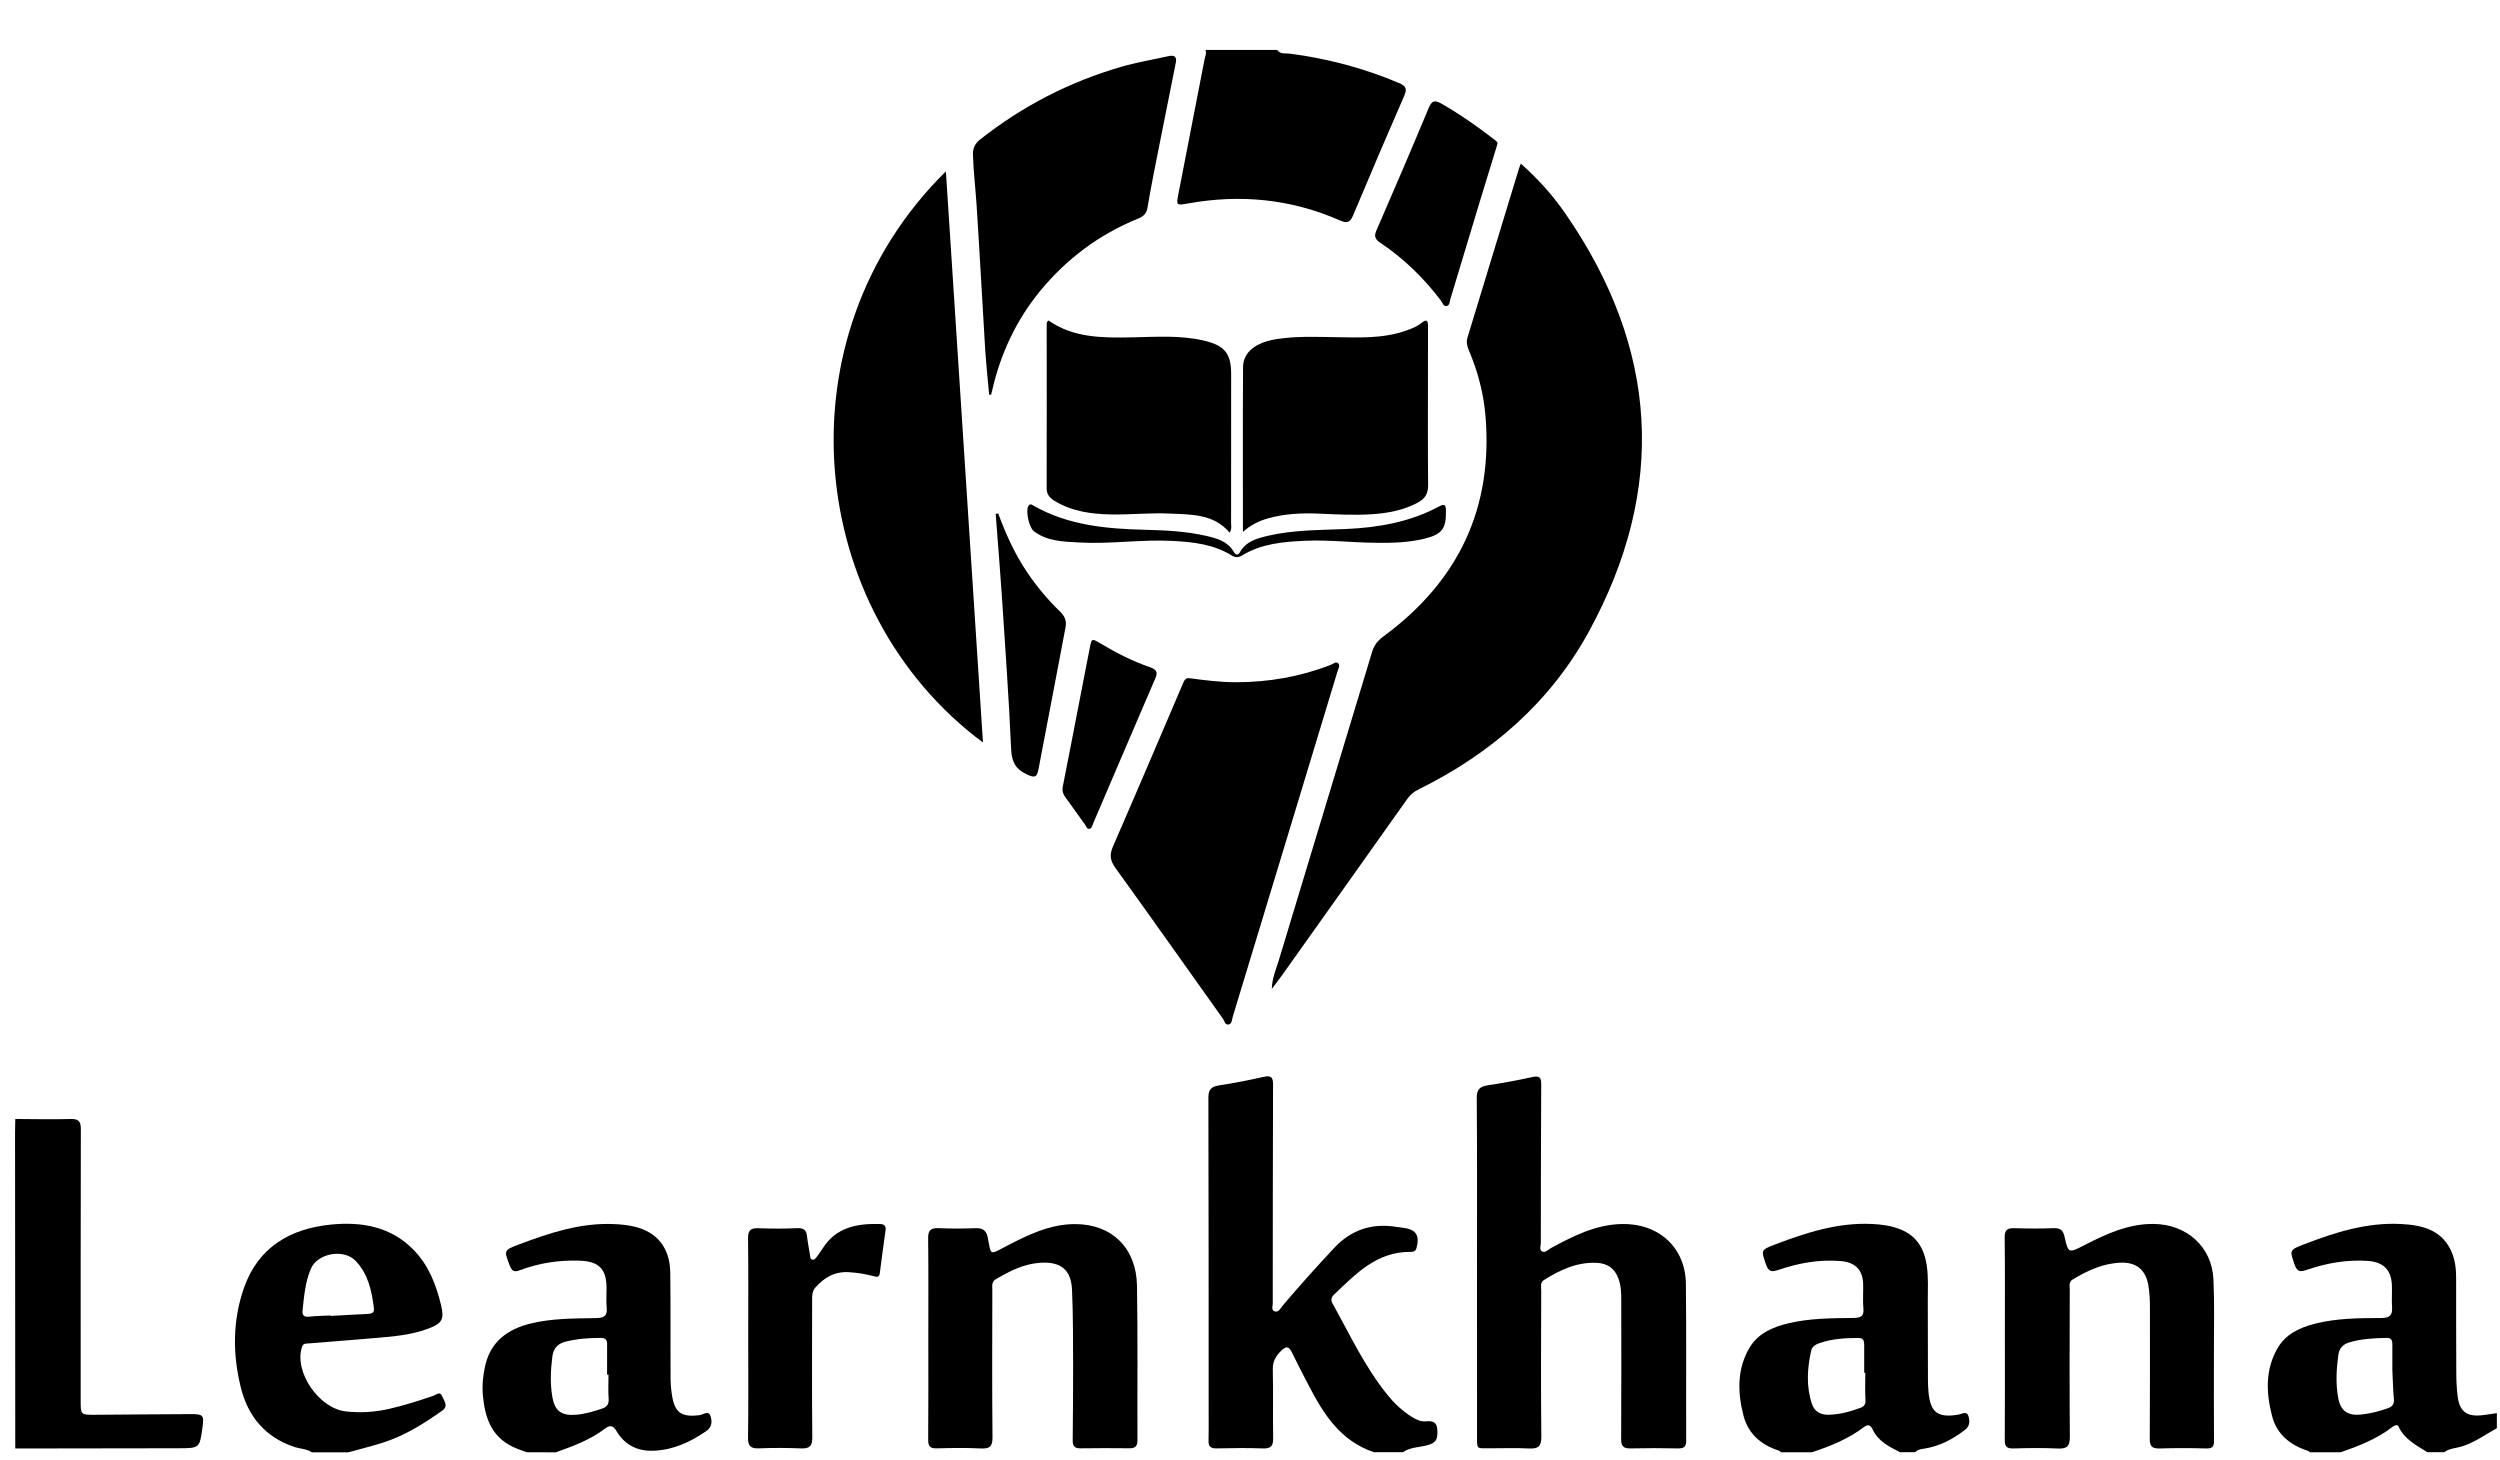
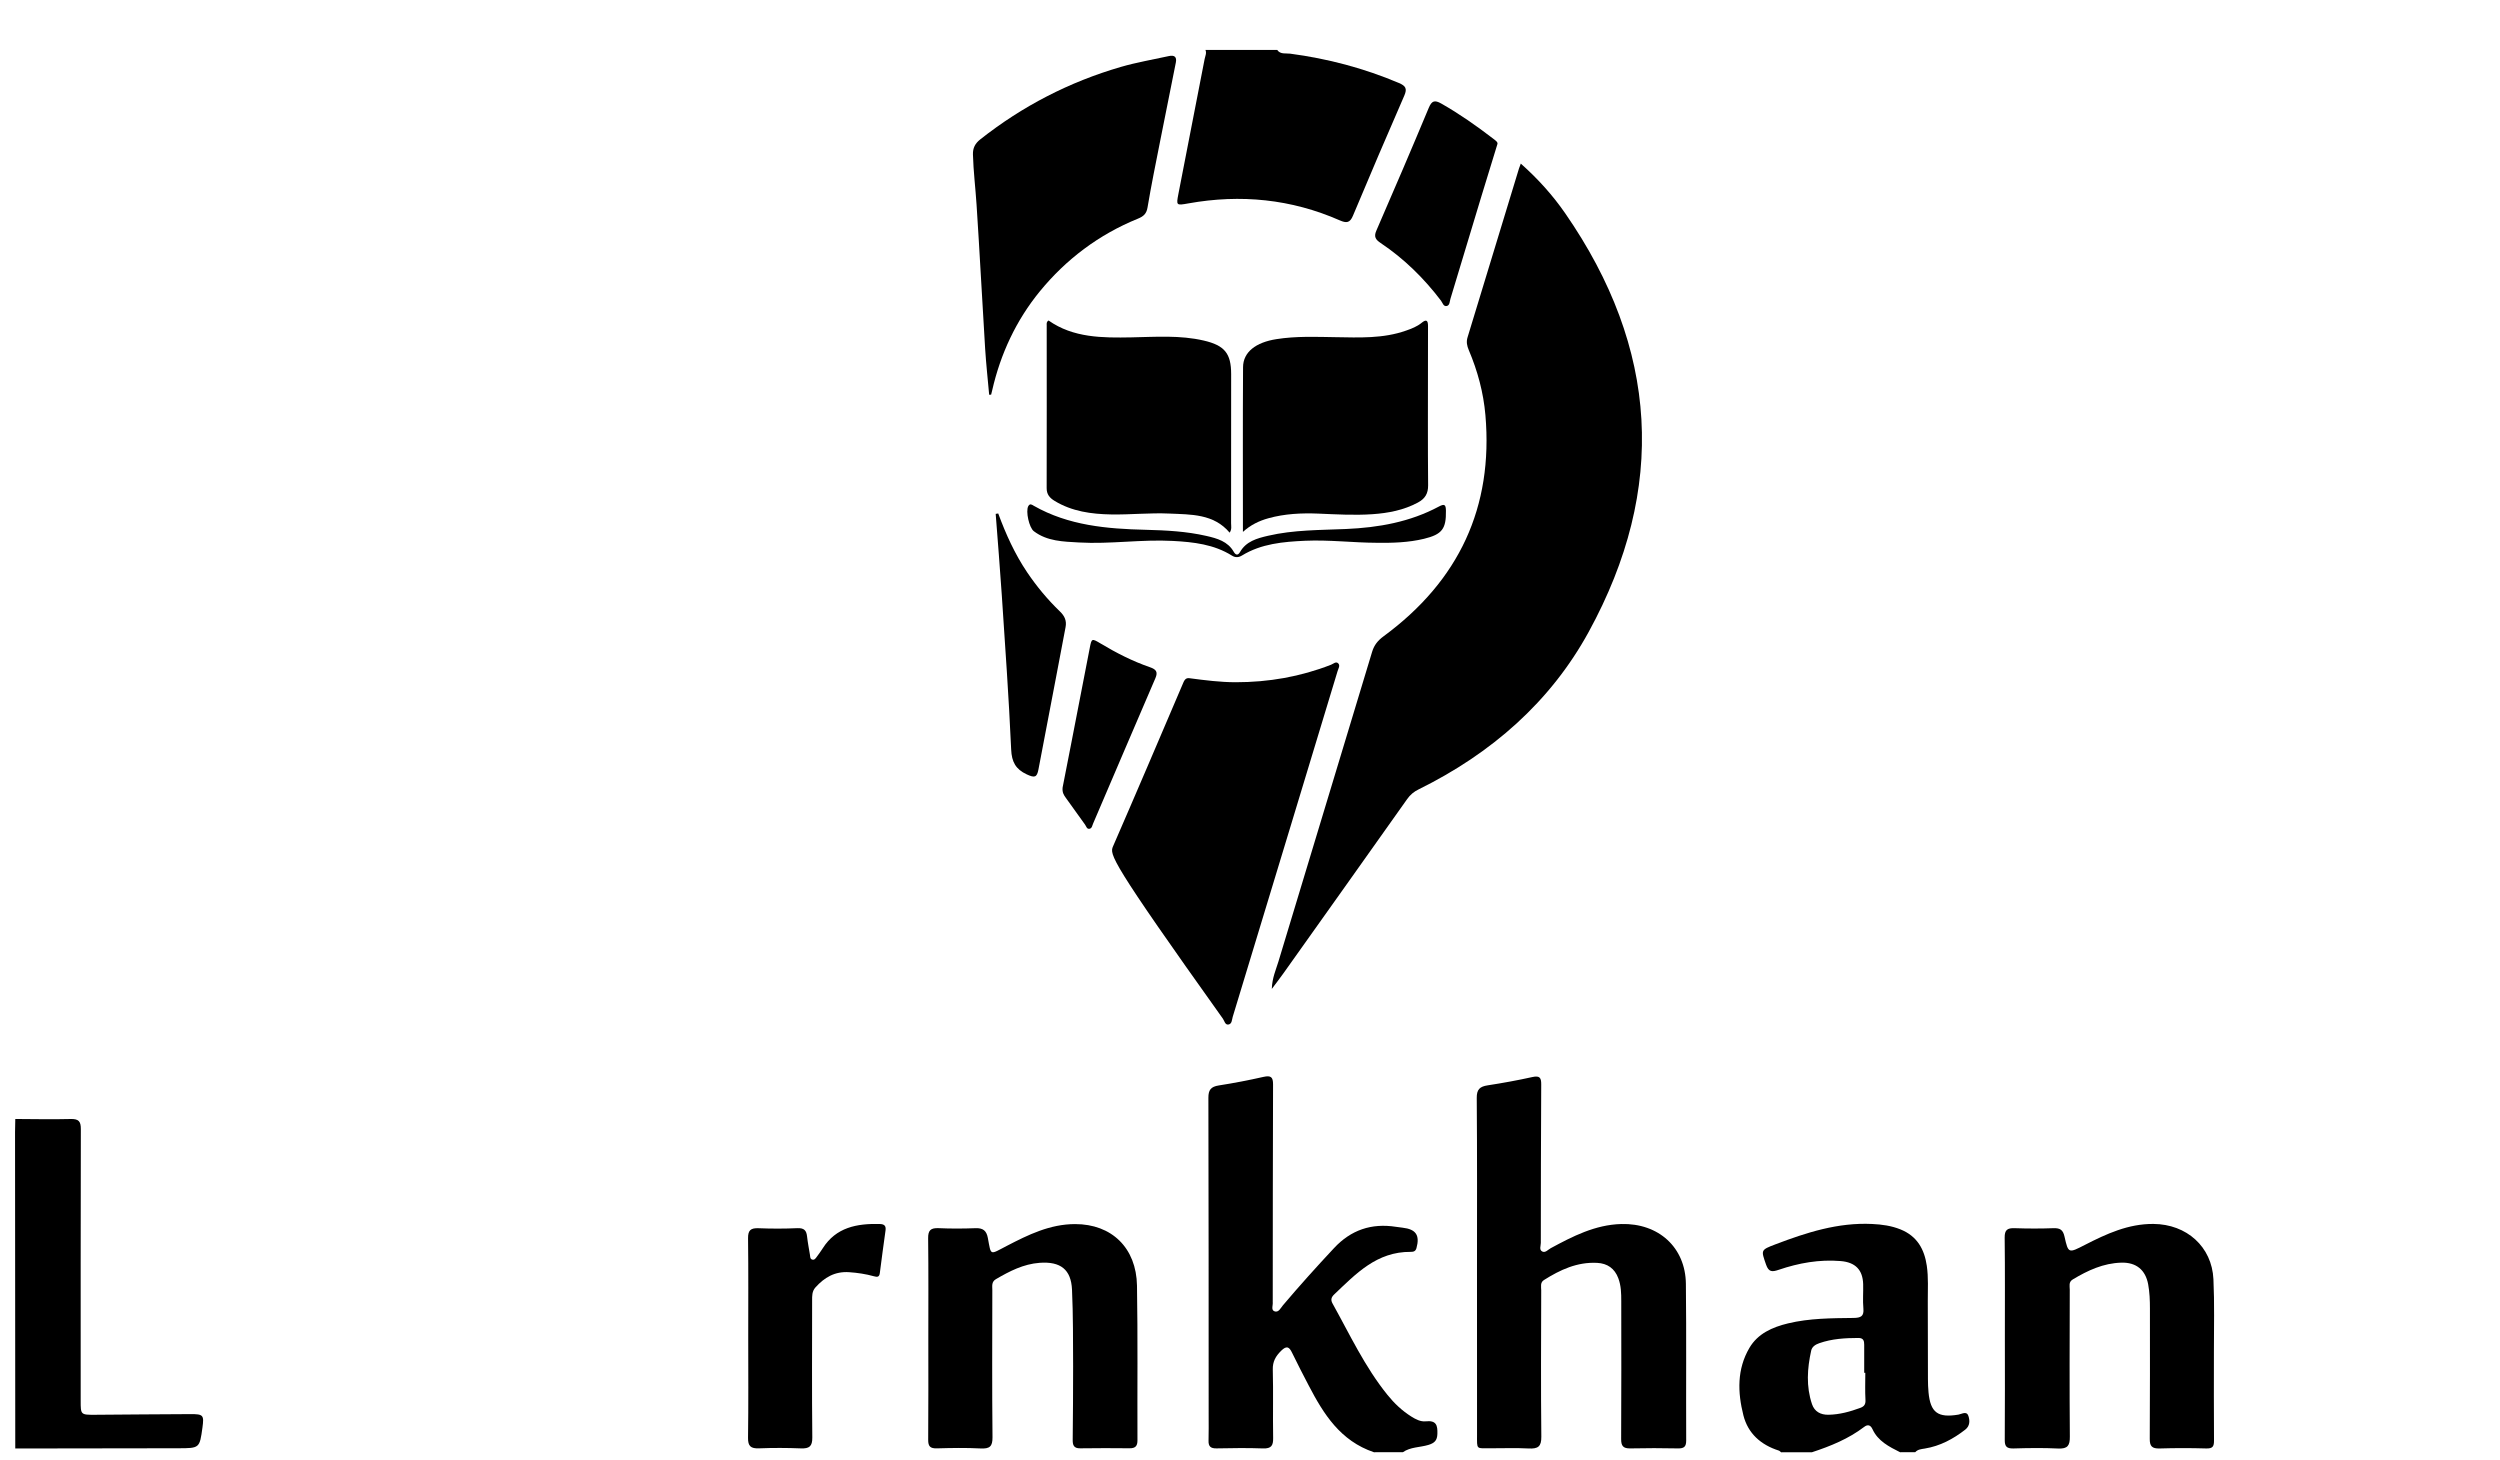
<svg xmlns="http://www.w3.org/2000/svg" width="100%" height="100%" viewBox="0 0 113 66" version="1.1" xml:space="preserve" style="fill-rule:evenodd;clip-rule:evenodd;stroke-linejoin:round;stroke-miterlimit:2;">
  <g transform="matrix(1,0,0,1,-1764,-309)">
    <g transform="matrix(1,0,0,1,1821.73,319.091)">
      <path d="M0,-7.833C0.145,-7.624 0.387,-7.691 0.582,-7.666C2.284,-7.441 3.922,-7.008 5.498,-6.341C5.806,-6.211 5.882,-6.086 5.746,-5.773C4.959,-3.967 4.183,-2.156 3.423,-0.339C3.286,-0.01 3.127,0 2.829,-0.13C0.635,-1.094 -1.651,-1.321 -4.013,-0.898C-4.559,-0.8 -4.567,-0.801 -4.469,-1.311C-4.076,-3.348 -3.677,-5.385 -3.281,-7.422C-3.254,-7.557 -3.182,-7.69 -3.243,-7.833L0,-7.833Z" style="fill-rule:nonzero;" />
    </g>
    <g transform="matrix(1,0,0,1,1868.41,364.245)">
-       <path d="M0,10.399C-0.021,10.38 -0.038,10.351 -0.063,10.343C-0.892,10.079 -1.5,9.591 -1.716,8.746C-1.982,7.708 -2.026,6.675 -1.469,5.701C-1.104,5.064 -0.477,4.766 0.218,4.588C1.201,4.338 2.212,4.331 3.217,4.33C3.611,4.329 3.734,4.2 3.711,3.841C3.689,3.504 3.717,3.164 3.702,2.825C3.673,2.15 3.307,1.793 2.609,1.747C1.661,1.685 0.746,1.848 -0.141,2.151C-0.427,2.249 -0.574,2.256 -0.688,1.93C-0.922,1.259 -0.946,1.26 -0.25,0.992C1.153,0.451 2.578,0 4.119,0.08C5.061,0.128 5.923,0.337 6.368,1.263C6.554,1.652 6.607,2.074 6.607,2.501C6.609,3.941 6.606,5.379 6.614,6.819C6.616,7.171 6.632,7.525 6.676,7.875C6.763,8.561 7.101,8.806 7.801,8.721C8.017,8.695 8.232,8.66 8.448,8.629L8.448,9.308C7.934,9.594 7.457,9.945 6.882,10.129C6.612,10.216 6.309,10.214 6.07,10.394C5.817,10.395 5.563,10.395 5.31,10.396C4.807,10.08 4.265,9.812 4.005,9.235C3.956,9.126 3.823,9.18 3.739,9.244C3.04,9.787 2.225,10.108 1.393,10.398L0,10.399ZM3.724,6.667C3.724,6.388 3.723,5.964 3.725,5.541C3.726,5.371 3.705,5.225 3.475,5.229C2.905,5.238 2.339,5.266 1.787,5.428C1.482,5.517 1.322,5.71 1.282,6.001C1.195,6.647 1.158,7.297 1.277,7.941C1.387,8.539 1.712,8.758 2.331,8.691C2.739,8.647 3.133,8.546 3.519,8.408C3.729,8.333 3.813,8.218 3.793,7.996C3.757,7.602 3.75,7.207 3.724,6.667" style="fill-rule:nonzero;" />
-     </g>
+       </g>
    <g transform="matrix(1,0,0,1,1832.74,353.7)">
      <path d="M0,-37.306C0.788,-36.604 1.447,-35.868 2.005,-35.062C6.228,-28.962 6.618,-22.624 3.07,-16.14C1.338,-12.975 -1.321,-10.647 -4.622,-9.018C-4.838,-8.912 -4.999,-8.776 -5.136,-8.582C-6.998,-5.952 -8.867,-3.325 -10.735,-0.698C-10.881,-0.492 -11.036,-0.292 -11.255,0C-11.237,-0.508 -11.068,-0.865 -10.958,-1.228C-9.549,-5.901 -8.129,-10.57 -6.719,-15.242C-6.628,-15.543 -6.461,-15.749 -6.203,-15.939C-2.782,-18.454 -1.243,-21.785 -1.599,-25.932C-1.687,-26.955 -1.951,-27.932 -2.352,-28.878C-2.432,-29.067 -2.47,-29.247 -2.407,-29.451C-1.63,-31.995 -0.857,-34.54 -0.082,-37.084C-0.066,-37.138 -0.044,-37.189 0,-37.306" style="fill-rule:nonzero;" />
    </g>
    <g transform="matrix(1,0,0,1,1808.43,316.746)">
-       <path d="M0,25.815C-7.993,19.872 -9.305,7.519 -1.676,0C-1.116,8.622 -0.561,17.173 0,25.815" style="fill-rule:nonzero;" />
-     </g>
+       </g>
    <g transform="matrix(1,0,0,1,1817.77,354.56)">
-       <path d="M0,-14.904C0.713,-14.81 1.391,-14.724 2.08,-14.723C3.571,-14.722 5.01,-14.973 6.394,-15.514C6.496,-15.554 6.612,-15.673 6.711,-15.582C6.821,-15.483 6.724,-15.343 6.689,-15.227C5.98,-12.884 5.27,-10.543 4.56,-8.201C3.69,-5.332 2.82,-2.464 1.948,0.405C1.909,0.534 1.919,0.725 1.751,0.749C1.601,0.769 1.575,0.583 1.505,0.485C-0.116,-1.791 -1.726,-4.074 -3.361,-6.341C-3.601,-6.674 -3.621,-6.938 -3.462,-7.303C-2.403,-9.734 -1.365,-12.173 -0.324,-14.611C-0.254,-14.775 -0.203,-14.94 0,-14.904" style="fill-rule:nonzero;" />
+       <path d="M0,-14.904C0.713,-14.81 1.391,-14.724 2.08,-14.723C3.571,-14.722 5.01,-14.973 6.394,-15.514C6.496,-15.554 6.612,-15.673 6.711,-15.582C6.821,-15.483 6.724,-15.343 6.689,-15.227C5.98,-12.884 5.27,-10.543 4.56,-8.201C3.69,-5.332 2.82,-2.464 1.948,0.405C1.909,0.534 1.919,0.725 1.751,0.749C1.601,0.769 1.575,0.583 1.505,0.485C-3.601,-6.674 -3.621,-6.938 -3.462,-7.303C-2.403,-9.734 -1.365,-12.173 -0.324,-14.611C-0.254,-14.775 -0.203,-14.94 0,-14.904" style="fill-rule:nonzero;" />
    </g>
    <g transform="matrix(1,0,0,1,1830.76,365.855)">
      <path d="M0,0.441C0,-2.116 0.01,-4.672 -0.011,-7.228C-0.014,-7.612 0.124,-7.743 0.486,-7.798C1.163,-7.902 1.838,-8.025 2.505,-8.173C2.847,-8.249 2.905,-8.128 2.903,-7.838C2.89,-5.451 2.887,-3.064 2.885,-0.677C2.885,-0.544 2.801,-0.365 2.948,-0.288C3.09,-0.214 3.208,-0.369 3.33,-0.435C4.328,-0.975 5.342,-1.496 6.516,-1.529C8.214,-1.576 9.424,-0.466 9.442,1.174C9.468,3.532 9.446,5.891 9.456,8.25C9.457,8.527 9.368,8.62 9.081,8.613C8.365,8.597 7.649,8.598 6.934,8.613C6.606,8.62 6.514,8.5 6.516,8.19C6.528,6.113 6.523,4.037 6.521,1.961C6.521,1.608 6.516,1.259 6.386,0.917C6.22,0.478 5.895,0.251 5.433,0.227C4.53,0.179 3.757,0.541 3.026,1.003C2.847,1.116 2.903,1.309 2.903,1.471C2.898,3.675 2.884,5.878 2.908,8.081C2.913,8.53 2.76,8.638 2.335,8.616C1.767,8.586 1.196,8.608 0.626,8.607C-0.053,8.605 0.003,8.69 0.002,7.983C-0.003,5.469 0,2.955 0,0.441" style="fill-rule:nonzero;" />
    </g>
    <g transform="matrix(1,0,0,1,1827.41,357.6)">
      <path d="M0,17.04C-0.436,17.04 -0.873,17.04 -1.309,17.041C-2.826,16.528 -3.582,15.318 -4.253,14.031C-4.508,13.54 -4.765,13.049 -5.005,12.551C-5.136,12.276 -5.252,12.207 -5.503,12.456C-5.75,12.701 -5.89,12.943 -5.88,13.307C-5.853,14.336 -5.882,15.368 -5.864,16.398C-5.859,16.733 -5.939,16.883 -6.324,16.869C-7.023,16.842 -7.725,16.854 -8.425,16.867C-8.693,16.872 -8.792,16.772 -8.784,16.52C-8.773,16.139 -8.779,15.758 -8.779,15.376C-8.78,10.591 -8.778,5.805 -8.791,1.02C-8.792,0.667 -8.68,0.518 -8.32,0.462C-7.644,0.357 -6.97,0.227 -6.304,0.076C-5.964,-0.001 -5.866,0.083 -5.868,0.416C-5.88,3.677 -5.879,6.937 -5.882,10.199C-5.882,10.213 -5.885,10.228 -5.883,10.241C-5.862,10.388 -5.969,10.604 -5.812,10.668C-5.62,10.748 -5.525,10.523 -5.423,10.402C-4.675,9.518 -3.9,8.657 -3.107,7.809C-2.349,6.998 -1.426,6.679 -0.315,6.852C-0.214,6.867 -0.113,6.881 -0.011,6.892C0.594,6.961 0.774,7.235 0.614,7.815C0.573,7.961 0.478,7.985 0.357,7.984C-1.185,7.971 -2.121,8.976 -3.102,9.906C-3.23,10.028 -3.275,10.145 -3.18,10.317C-2.399,11.72 -1.722,13.18 -0.699,14.446C-0.392,14.827 -0.04,15.163 0.38,15.427C0.579,15.553 0.8,15.668 1.032,15.644C1.513,15.592 1.572,15.824 1.56,16.21C1.552,16.51 1.427,16.628 1.152,16.711C0.769,16.826 0.343,16.8 0,17.04" style="fill-rule:nonzero;" />
    </g>
    <g transform="matrix(1,0,0,1,1808.71,311.48)">
      <path d="M0,15.362C-0.062,14.666 -0.138,13.972 -0.182,13.275C-0.316,11.11 -0.427,8.944 -0.569,6.779C-0.618,6.021 -0.712,5.265 -0.733,4.504C-0.741,4.209 -0.636,4.005 -0.399,3.818C1.498,2.32 3.617,1.224 5.959,0.543C6.668,0.337 7.402,0.214 8.126,0.054C8.378,0 8.488,0.095 8.438,0.346C8.2,1.535 7.96,2.722 7.726,3.91C7.53,4.906 7.325,5.9 7.158,6.9C7.111,7.186 6.97,7.304 6.721,7.405C4.951,8.125 3.474,9.244 2.293,10.686C1.218,12 0.514,13.513 0.138,15.159C0.123,15.226 0.105,15.292 0.089,15.359C0.059,15.36 0.03,15.361 0,15.362" style="fill-rule:nonzero;" />
    </g>
    <g transform="matrix(1,0,0,1,1820.18,323.41)">
      <path d="M0,9.632C0,7.15 -0.009,4.668 0.006,2.186C0.01,1.502 0.584,1.065 1.515,0.919C2.4,0.779 3.288,0.816 4.177,0.83C5.255,0.847 6.337,0.901 7.377,0.532C7.625,0.445 7.87,0.351 8.073,0.185C8.299,0 8.367,0.08 8.366,0.327C8.362,0.892 8.364,1.456 8.364,2.021C8.364,3.854 8.354,5.689 8.371,7.523C8.375,7.9 8.232,8.132 7.907,8.306C7.267,8.65 6.568,8.783 5.853,8.832C5.038,8.888 4.222,8.839 3.405,8.805C2.649,8.775 1.89,8.81 1.152,9.015C0.727,9.133 0.345,9.319 0,9.632" style="fill-rule:nonzero;" />
    </g>
    <g transform="matrix(1,0,0,1,1819.58,323.486)">
      <path d="M0,9.59C-0.722,8.732 -1.754,8.772 -2.729,8.727C-3.601,8.687 -4.479,8.782 -5.353,8.767C-6.247,8.752 -7.127,8.632 -7.911,8.155C-8.135,8.018 -8.272,7.861 -8.271,7.58C-8.264,5.123 -8.269,2.666 -8.269,0.21C-8.269,0.144 -8.288,0.068 -8.186,0C-7.064,0.789 -5.752,0.787 -4.436,0.763C-3.343,0.742 -2.245,0.657 -1.167,0.908C-0.224,1.128 0.068,1.492 0.068,2.425C0.07,4.67 0.069,6.916 0.065,9.161C0.065,9.294 0.106,9.436 0,9.59" style="fill-rule:nonzero;" />
    </g>
    <g transform="matrix(1,0,0,1,1854.62,369.336)">
      <path d="M0,0.135C-0.001,-1.375 0.01,-2.886 -0.009,-4.396C-0.013,-4.743 0.111,-4.834 0.444,-4.822C1.027,-4.802 1.612,-4.8 2.195,-4.822C2.5,-4.833 2.628,-4.742 2.695,-4.445C2.869,-3.669 2.877,-3.688 3.62,-4.068C4.589,-4.564 5.577,-5.023 6.715,-5.014C8.218,-5.003 9.359,-3.982 9.427,-2.514C9.478,-1.429 9.448,-0.341 9.449,0.746C9.451,2.087 9.44,3.428 9.453,4.769C9.455,5.039 9.401,5.144 9.096,5.134C8.396,5.113 7.694,5.113 6.995,5.135C6.647,5.145 6.546,5.03 6.549,4.697C6.563,2.736 6.556,0.773 6.557,-1.189C6.557,-1.556 6.544,-1.922 6.477,-2.285C6.357,-2.932 5.943,-3.282 5.266,-3.264C4.45,-3.242 3.744,-2.911 3.067,-2.504C2.873,-2.387 2.933,-2.206 2.933,-2.047C2.928,0.169 2.919,2.386 2.937,4.601C2.94,4.997 2.844,5.158 2.407,5.137C1.737,5.104 1.064,5.114 0.393,5.134C0.085,5.143 -0.008,5.046 -0.005,4.751C0.007,3.213 0,1.674 0,0.135" style="fill-rule:nonzero;" />
    </g>
    <g transform="matrix(1,0,0,1,1805.96,369.315)">
      <path d="M0,0.187C0,-1.324 0.01,-2.835 -0.008,-4.347C-0.012,-4.701 0.103,-4.818 0.466,-4.802C1.02,-4.777 1.576,-4.78 2.13,-4.801C2.474,-4.815 2.629,-4.687 2.69,-4.363C2.845,-3.542 2.758,-3.591 3.55,-4.002C4.517,-4.504 5.498,-4.985 6.631,-4.986C8.289,-4.989 9.404,-3.909 9.432,-2.204C9.471,0.126 9.444,2.457 9.453,4.787C9.454,5.036 9.368,5.149 9.101,5.147C8.356,5.14 7.611,5.137 6.866,5.149C6.576,5.154 6.525,5.004 6.526,4.777C6.535,3.666 6.548,2.554 6.545,1.443C6.54,0.289 6.547,-0.867 6.495,-2.02C6.454,-2.935 5.976,-3.303 5.035,-3.236C4.3,-3.183 3.671,-2.856 3.056,-2.497C2.847,-2.375 2.893,-2.183 2.893,-2.005C2.89,0.212 2.878,2.43 2.901,4.647C2.905,5.066 2.777,5.176 2.361,5.155C1.706,5.121 1.047,5.132 0.391,5.151C0.081,5.16 -0.008,5.057 -0.006,4.763C0.007,3.238 0,1.712 0,0.187" style="fill-rule:nonzero;" />
    </g>
    <g transform="matrix(1,0,0,1,1845.9,364.251)">
      <path d="M0,10.391C-0.465,10.392 -0.93,10.393 -1.394,10.393C-1.428,10.368 -1.457,10.329 -1.496,10.316C-2.318,10.054 -2.891,9.538 -3.099,8.721C-3.361,7.683 -3.393,6.641 -2.827,5.674C-2.449,5.03 -1.795,4.738 -1.082,4.566C-0.11,4.332 0.887,4.332 1.878,4.32C2.211,4.316 2.357,4.245 2.325,3.894C2.291,3.53 2.325,3.16 2.315,2.793C2.296,2.145 1.963,1.804 1.297,1.749C0.334,1.669 -0.596,1.836 -1.498,2.143C-1.8,2.246 -1.955,2.253 -2.075,1.908C-2.3,1.253 -2.329,1.251 -1.65,0.993C-0.245,0.458 1.178,-0.002 2.721,0.073C3.161,0.093 3.59,0.152 4.002,0.318C4.761,0.624 5.084,1.222 5.192,1.966C5.269,2.499 5.234,3.037 5.236,3.573C5.242,4.745 5.24,5.918 5.243,7.09C5.244,7.288 5.25,7.486 5.269,7.683C5.355,8.598 5.693,8.845 6.62,8.69C6.772,8.664 6.992,8.513 7.071,8.747C7.139,8.954 7.149,9.198 6.929,9.369C6.386,9.79 5.792,10.112 5.097,10.224C4.937,10.25 4.781,10.261 4.668,10.389C4.44,10.389 4.213,10.39 3.985,10.39C3.483,10.139 2.983,9.885 2.737,9.349C2.651,9.16 2.523,9.12 2.362,9.244C1.655,9.783 0.842,10.114 0,10.391M2.412,6.8L2.362,6.8C2.362,6.376 2.361,5.953 2.362,5.529C2.363,5.356 2.326,5.224 2.1,5.225C1.5,5.227 0.905,5.26 0.332,5.461C0.156,5.523 0.006,5.618 -0.034,5.795C-0.213,6.604 -0.268,7.416 0.003,8.218C0.117,8.554 0.389,8.702 0.748,8.696C1.252,8.687 1.727,8.555 2.193,8.382C2.365,8.318 2.43,8.219 2.419,8.027C2.396,7.619 2.412,7.209 2.412,6.8" style="fill-rule:nonzero;" />
    </g>
    <g transform="matrix(1,0,0,1,1789.12,364.26)">
-       <path d="M0,10.385C-0.436,10.384 -0.872,10.383 -1.308,10.382C-1.523,10.3 -1.745,10.232 -1.95,10.132C-2.935,9.654 -3.204,8.779 -3.293,7.815C-3.335,7.363 -3.289,6.911 -3.189,6.468C-2.945,5.392 -2.193,4.821 -1.136,4.563C-0.164,4.325 0.833,4.336 1.823,4.318C2.22,4.311 2.337,4.194 2.302,3.83C2.273,3.536 2.299,3.238 2.296,2.941C2.287,2.081 1.943,1.746 1.043,1.72C0.128,1.694 -0.762,1.831 -1.614,2.152C-1.888,2.255 -1.984,2.194 -2.081,1.937C-2.344,1.25 -2.359,1.251 -1.639,0.98C-0.26,0.46 1.134,0 2.645,0.069C2.949,0.083 3.259,0.113 3.554,0.183C4.589,0.429 5.161,1.149 5.176,2.264C5.196,3.846 5.182,5.427 5.189,7.01C5.19,7.262 5.21,7.517 5.248,7.768C5.372,8.598 5.672,8.808 6.508,8.704C6.668,8.684 6.903,8.473 6.994,8.746C7.073,8.98 7.071,9.243 6.802,9.427C6.086,9.917 5.324,10.276 4.429,10.313C3.689,10.343 3.122,10.051 2.753,9.437C2.598,9.179 2.466,9.129 2.214,9.321C1.555,9.825 0.778,10.108 0,10.385M2.384,6.876L2.32,6.876C2.32,6.412 2.319,5.948 2.321,5.485C2.322,5.292 2.234,5.213 2.028,5.213C1.488,5.213 0.956,5.252 0.431,5.386C0.075,5.478 -0.106,5.698 -0.151,6.041C-0.232,6.656 -0.259,7.274 -0.153,7.889C-0.046,8.51 0.256,8.737 0.903,8.688C1.312,8.657 1.701,8.541 2.087,8.411C2.309,8.337 2.407,8.217 2.391,7.973C2.365,7.609 2.384,7.242 2.384,6.876" style="fill-rule:nonzero;" />
-     </g>
+       </g>
    <g transform="matrix(1,0,0,1,1779.75,364.213)">
-       <path d="M0,10.431C-0.551,10.431 -1.101,10.431 -1.652,10.432C-1.886,10.273 -2.174,10.278 -2.433,10.193C-3.774,9.752 -4.542,8.792 -4.861,7.517C-5.24,6 -5.243,4.459 -4.711,2.968C-4.073,1.181 -2.663,0.322 -0.783,0.137C0.621,-0.001 1.931,0.238 2.95,1.287C3.64,1.997 3.973,2.882 4.193,3.812C4.335,4.415 4.231,4.605 3.619,4.837C2.834,5.132 2.005,5.201 1.176,5.268C0.189,5.348 -0.798,5.428 -1.785,5.509C-1.91,5.519 -2.041,5.495 -2.099,5.667C-2.471,6.775 -1.349,8.445 -0.123,8.582C0.533,8.657 1.186,8.616 1.832,8.47C2.515,8.315 3.178,8.101 3.839,7.877C3.97,7.832 4.135,7.652 4.236,7.898C4.321,8.105 4.529,8.341 4.244,8.544C3.407,9.137 2.54,9.684 1.544,9.999C1.035,10.16 0.515,10.288 0,10.431M-0.798,4.247C-0.797,4.254 -0.797,4.261 -0.797,4.267C-0.245,4.237 0.306,4.202 0.858,4.178C1.042,4.169 1.179,4.134 1.151,3.916C1.053,3.14 0.897,2.381 0.328,1.781C-0.209,1.216 -1.402,1.429 -1.7,2.138C-1.956,2.744 -2.009,3.392 -2.075,4.035C-2.098,4.258 -1.988,4.327 -1.755,4.299C-1.438,4.262 -1.117,4.262 -0.798,4.247" style="fill-rule:nonzero;" />
-     </g>
+       </g>
    <g transform="matrix(1,0,0,1,1764.69,359.569)">
      <path d="M0,14.903C-0.004,10.135 -0.007,5.368 -0.01,0.6C-0.01,0.403 -0.003,0.206 0.001,0.009C0.833,0.012 1.665,0.032 2.497,0.01C2.864,0 2.965,0.114 2.964,0.464C2.953,4.558 2.957,8.652 2.957,12.746C2.957,13.381 2.956,13.383 3.627,13.379C5.057,13.369 6.487,13.354 7.918,13.349C8.502,13.347 8.537,13.395 8.461,13.955C8.333,14.892 8.333,14.891 7.357,14.892C4.905,14.895 2.452,14.899 0,14.903" style="fill-rule:nonzero;" />
    </g>
    <g transform="matrix(1,0,0,1,1797.82,369.322)">
      <path d="M0,0.135C0,-1.362 0.01,-2.858 -0.008,-4.354C-0.012,-4.712 0.11,-4.821 0.469,-4.806C1.052,-4.783 1.637,-4.782 2.22,-4.809C2.527,-4.823 2.63,-4.703 2.659,-4.437C2.69,-4.157 2.745,-3.88 2.79,-3.601C2.803,-3.52 2.792,-3.416 2.894,-3.388C2.994,-3.36 3.048,-3.446 3.098,-3.514C3.191,-3.641 3.286,-3.767 3.369,-3.9C3.967,-4.844 4.907,-5.025 5.948,-4.997C6.166,-4.992 6.232,-4.9 6.206,-4.707C6.118,-4.065 6.028,-3.423 5.948,-2.78C5.924,-2.59 5.828,-2.594 5.677,-2.636C5.312,-2.737 4.941,-2.793 4.56,-2.819C3.912,-2.863 3.442,-2.579 3.039,-2.132C2.878,-1.953 2.888,-1.743 2.888,-1.533C2.887,0.529 2.875,2.59 2.896,4.651C2.9,5.054 2.764,5.16 2.376,5.145C1.749,5.12 1.12,5.118 0.493,5.143C0.114,5.158 -0.014,5.047 -0.009,4.667C0.012,3.156 0,1.646 0,0.135" style="fill-rule:nonzero;" />
    </g>
    <g transform="matrix(1,0,0,1,1831.68,320.851)">
      <path d="M0,-5.328C-0.258,-4.489 -0.493,-3.732 -0.722,-2.974C-1.189,-1.432 -1.652,0.112 -2.12,1.655C-2.156,1.773 -2.148,1.948 -2.284,1.98C-2.438,2.015 -2.474,1.835 -2.548,1.738C-3.314,0.73 -4.209,-0.153 -5.275,-0.867C-5.496,-1.015 -5.591,-1.144 -5.472,-1.419C-4.67,-3.265 -3.876,-5.115 -3.102,-6.972C-2.965,-7.298 -2.837,-7.343 -2.53,-7.168C-1.71,-6.702 -0.945,-6.164 -0.202,-5.594C-0.085,-5.504 0.042,-5.423 0,-5.328" style="fill-rule:nonzero;" />
    </g>
    <g transform="matrix(1,0,0,1,1809.12,344.169)">
      <path d="M0,-11.96C0.342,-11.03 0.747,-10.132 1.306,-9.302C1.738,-8.662 2.229,-8.071 2.786,-7.534C3.006,-7.323 3.099,-7.109 3.043,-6.82C2.9,-6.074 2.761,-5.327 2.618,-4.581C2.352,-3.184 2.081,-1.788 1.818,-0.391C1.749,-0.027 1.647,0 1.288,-0.168C0.788,-0.401 0.609,-0.732 0.585,-1.288C0.481,-3.622 0.314,-5.954 0.16,-8.285C0.079,-9.505 -0.023,-10.723 -0.115,-11.942C-0.077,-11.948 -0.038,-11.954 0,-11.96" style="fill-rule:nonzero;" />
    </g>
    <g transform="matrix(1,0,0,1,1812.03,339.737)">
      <path d="M0,4.858C0.116,4.266 0.247,3.601 0.376,2.936C0.66,1.48 0.945,0.024 1.224,-1.434C1.311,-1.888 1.315,-1.891 1.717,-1.651C2.426,-1.226 3.161,-0.85 3.947,-0.579C4.228,-0.482 4.316,-0.367 4.195,-0.086C3.251,2.103 2.317,4.296 1.379,6.486C1.341,6.576 1.328,6.701 1.22,6.723C1.093,6.749 1.07,6.614 1.015,6.537C0.723,6.133 0.431,5.727 0.142,5.321C0.059,5.205 -0.024,5.086 0,4.858" style="fill-rule:nonzero;" />
    </g>
    <g transform="matrix(1,0,0,1,1826.23,332.417)">
      <path d="M0,1.117C-1.079,1.113 -2.154,0.977 -3.235,1.025C-4.232,1.071 -5.217,1.156 -6.091,1.691C-6.234,1.779 -6.386,1.797 -6.543,1.699C-7.357,1.187 -8.281,1.083 -9.218,1.033C-10.634,0.956 -12.046,1.185 -13.461,1.103C-14.169,1.063 -14.898,1.051 -15.5,0.594C-15.715,0.43 -15.876,-0.307 -15.753,-0.536C-15.676,-0.68 -15.583,-0.602 -15.502,-0.555C-13.935,0.338 -12.196,0.488 -10.436,0.53C-9.515,0.553 -8.599,0.601 -7.7,0.807C-7.215,0.918 -6.734,1.053 -6.466,1.523C-6.38,1.674 -6.277,1.702 -6.182,1.536C-5.906,1.053 -5.421,0.917 -4.916,0.8C-3.757,0.53 -2.571,0.545 -1.392,0.494C0.083,0.43 1.504,0.178 2.811,-0.523C3.066,-0.659 3.122,-0.602 3.126,-0.333C3.139,0.485 2.957,0.738 2.13,0.938C1.431,1.106 0.716,1.127 0,1.117" style="fill-rule:nonzero;" />
    </g>
  </g>
</svg>